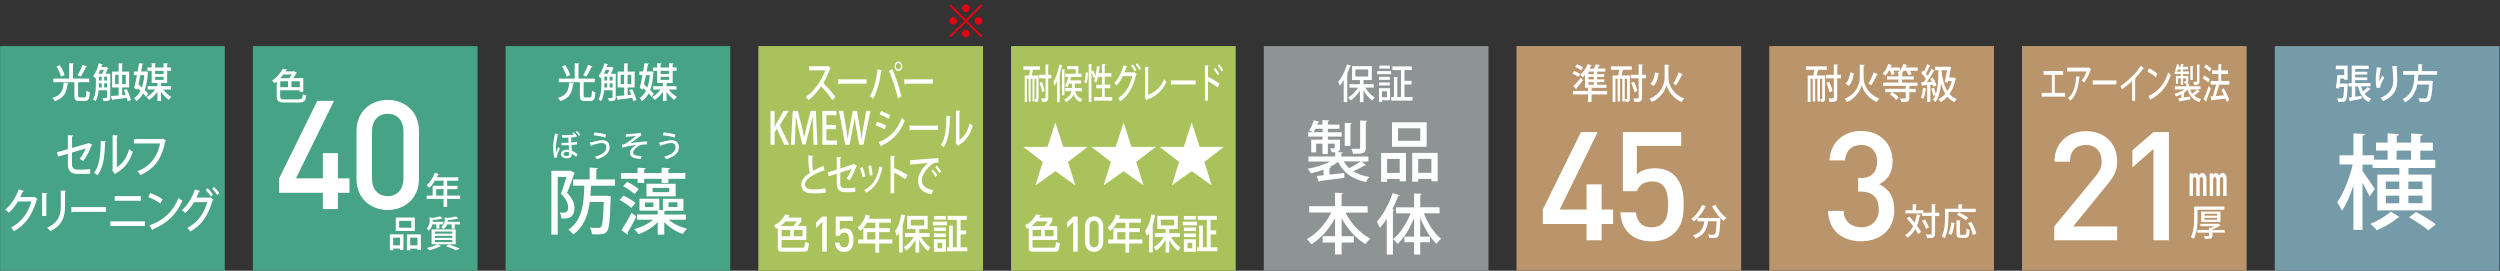
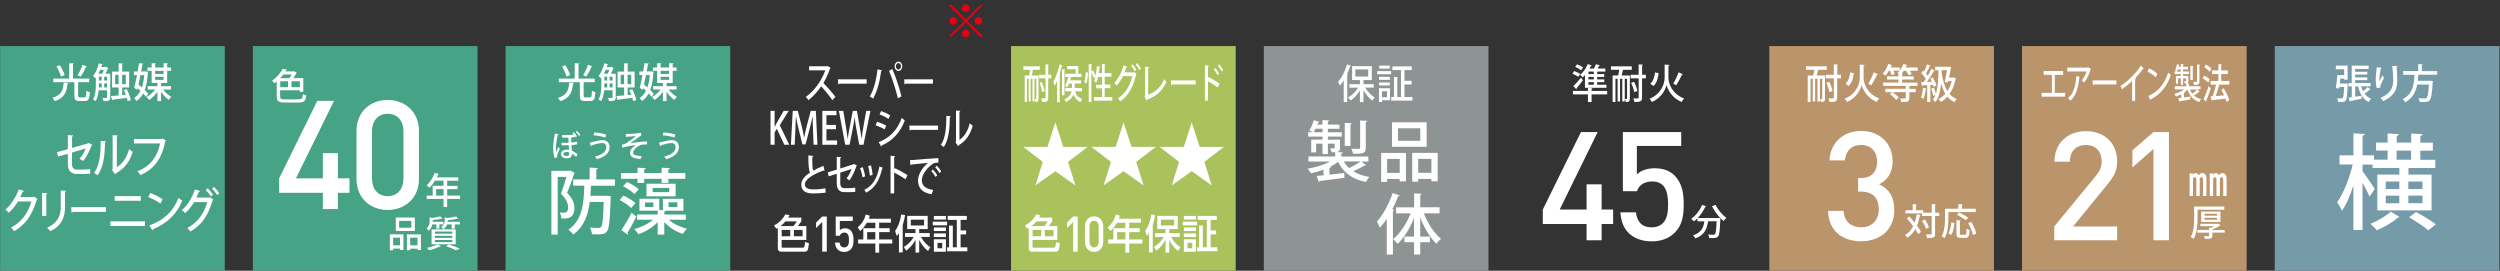
<svg xmlns="http://www.w3.org/2000/svg" id="uuid-3029adb0-0299-40f9-afa5-8ce23b3707b3" width="434" height="47" viewBox="0 0 434 47">
  <rect x="0" y="0" width="434" height="47" fill="#333333" stroke="none" />
  <g>
    <rect x=".02" y="8" width="39" height="39" fill="#47a385" />
    <g>
      <path d="M13.48,13.04c.3-.47,.66-1.23,.86-1.8l.77,.32s-.09,.08-.19,.08c-.21,.5-.6,1.21-.9,1.66l-.55-.25Zm-3.09-1.73c.35,.54,.7,1.26,.83,1.73l-.63,.25c-.12-.46-.45-1.21-.78-1.76l.58-.22Zm3.18,5.31c0,.24,.05,.29,.3,.29h.8c.25,0,.3-.17,.33-1.17,.14,.11,.42,.23,.6,.28-.08,1.19-.24,1.51-.88,1.51h-.94c-.69,0-.87-.21-.87-.91v-2.35h-3.66v-.63h2.76v-2.66l.83,.04c0,.06-.06,.11-.17,.12v2.5h2.82v.63h-1.85l-.08,.02v2.33Zm-1.67-2.2c-.01,.06-.07,.1-.17,.12-.17,1.34-.44,2.45-2.24,3.03-.07-.17-.25-.44-.39-.58,1.63-.48,1.85-1.4,1.96-2.65l.84,.08Z" fill="#fff" />
      <path d="M21.83,12.98h-.63v1.63h.63v-1.63Zm-1.83,1.63h.59v-1.63h-.59v1.63Zm2,.86c.32,.61,.62,1.4,.71,1.9l-.55,.2c-.03-.17-.08-.37-.14-.58-.92,.12-1.84,.24-2.45,.31-.01,.06-.05,.09-.1,.1l-.22-.73,1.35-.1v-1.39h-1.14v-2.75h1.14v-1.44l.76,.05c0,.06-.05,.09-.15,.1v1.29h1.21v2.75h-1.21v1.33l.63-.06c-.1-.28-.23-.56-.34-.81l.51-.17Zm-3.91-.29h.5v-.71h-.5v.71Zm0-1.2h.5v-.67h-.5v.67Zm-.92,0h.48v-.67h-.48v.67Zm0,.49v.22c0,.15,0,.32,0,.49h.49v-.71h-.48Zm.57-1.67c.1-.19,.21-.43,.29-.67h-.63c-.09,.23-.19,.46-.3,.67h.64Zm1.4,0v4.1c0,.62-.35,.66-1.17,.66-.02-.15-.1-.41-.19-.55,.16,0,.31,0,.43,0,.36,0,.38,0,.38-.13v-1.21h-1.47c-.06,.67-.2,1.37-.52,1.89-.1-.09-.33-.24-.46-.29,.45-.74,.5-1.8,.5-2.59v-1.18l-.06,.08c-.1-.11-.3-.28-.43-.37,.43-.5,.8-1.37,1.01-2.22l.68,.19s-.06,.08-.15,.08c-.03,.12-.07,.25-.11,.36h.74l.09-.03,.41,.27s-.06,.06-.11,.06c-.1,.27-.26,.6-.41,.88h.84Z" fill="#fff" />
      <path d="M26.93,13.87h1.47v-.54h-1.47v.54Zm1.47-1.57h-1.47v.53h1.47v-.53Zm1.29,3.24h-1.38c.38,.5,.94,1,1.44,1.28-.15,.12-.35,.36-.46,.52-.45-.32-.96-.85-1.33-1.4v1.61h-.63v-1.61c-.41,.57-.95,1.1-1.44,1.42-.1-.15-.31-.39-.45-.51,.52-.27,1.11-.79,1.5-1.31h-1.3v-.57h1.69v-.57h-1v-2.11h-.73v-.57h.73v-.75l.75,.04c0,.06-.05,.1-.15,.12v.59h1.47v-.75l.78,.04c0,.06-.05,.1-.16,.12v.59h.68v.57h-.68v2.11h-.92s-.07,.06-.14,.06v.5h1.73v.57Zm-5.31-2.5c-.11,.56-.23,1.13-.34,1.65,.19,.15,.39,.32,.59,.49,.21-.6,.34-1.31,.42-2.14h-.67Zm1.32-.56s-.02,.08-.03,.12c-.07,1.23-.25,2.23-.55,3.02,.25,.25,.47,.48,.61,.68l-.39,.52c-.12-.17-.29-.39-.49-.6-.3,.57-.7,1-1.18,1.32-.09-.16-.25-.4-.39-.53,.46-.26,.82-.69,1.1-1.25-.16-.15-.32-.3-.49-.44l-.07,.27-.52-.33c.14-.58,.32-1.39,.48-2.22h-.54v-.62h.66c.1-.5,.18-1,.24-1.44l.76,.08c0,.06-.06,.09-.17,.1-.07,.38-.14,.81-.23,1.25h.87s.33,.06,.33,.06Z" fill="#fff" />
      <path d="M16.01,25.16s-.06,.09-.13,.11c-.31,.89-.89,2.03-1.45,2.69-.16-.13-.42-.29-.62-.39,.46-.48,.85-1.2,1.06-1.79l-2.37,.7v1.98c0,.73,.33,.98,.88,.98h1.17c.28,0,.8-.05,1.09-.1,0,.25,.01,.57,.03,.8-.29,.04-.8,.06-1.09,.06h-1.19c-1.03,0-1.61-.53-1.61-1.71v-1.79l-1.7,.48-.18-.76,1.88-.53v-2.43l.93,.06c0,.1-.08,.15-.2,.17v1.99l2.8-.8,.09-.08,.62,.34Z" fill="#fff" />
      <path d="M20.27,29.03c1.08-.63,1.77-1.78,2.14-3.13,.15,.14,.47,.35,.64,.45-.52,1.67-1.39,2.88-2.92,3.73-.03,.07-.09,.14-.14,.19l-.54-.74,.1-.15v-5.92l.91,.06c-.01,.08-.06,.16-.18,.18v5.33Zm-1.87-4.49c0,.09-.07,.15-.17,.16-.04,2.28-.23,4.23-1.27,5.73-.16-.13-.43-.31-.63-.43,1.01-1.3,1.14-3.4,1.16-5.54l.92,.07Z" fill="#fff" />
      <path d="M28.82,24.38s-.06,.09-.12,.11c-.6,3.09-1.96,4.9-4.34,5.9-.11-.2-.34-.51-.49-.67,2.22-.82,3.5-2.6,3.92-4.81h-4.54v-.78h4.81l.13-.1,.63,.35Z" fill="#fff" />
      <path d="M6.51,34.54c-.02,.06-.09,.11-.13,.14-.79,2.66-1.95,4.33-3.93,5.46-.12-.19-.33-.46-.53-.63,1.85-1,2.97-2.53,3.53-4.53H3.11c-.39,.68-.96,1.4-1.58,1.95-.14-.16-.39-.39-.59-.53,.96-.84,1.82-2.12,2.3-3.52l.92,.26c-.02,.08-.11,.12-.22,.12-.13,.33-.28,.64-.43,.94h2.3l.11-.05,.59,.39Z" fill="#fff" />
      <path d="M11.48,33.13c0,.08-.07,.14-.19,.16v2.58c0,1.73-.51,3.33-2.57,4.26-.11-.16-.38-.47-.54-.61,1.95-.84,2.37-2.21,2.37-3.65v-2.8l.93,.06Zm-4.17,4.35v-4l.93,.06c0,.07-.07,.14-.2,.16v3.79h-.73Z" fill="#fff" />
      <path d="M12.36,35.96h6.04v.82h-5.75c-.04,.08-.14,.14-.23,.15l-.06-.97Z" fill="#fff" />
    </g>
    <path d="M24.44,34.85h-4.53v-.8h4.53v.8Zm.72,4.38h-6v-.8h6v.8Z" fill="#fff" />
    <g>
      <path d="M25.94,39.12c2.5-.87,4.19-2.49,5.04-4.76,.21,.19,.46,.34,.67,.47-.9,2.24-2.65,3.99-5.07,4.94,0,.08-.06,.17-.12,.2l-.52-.85Zm.14-5.61c.74,.25,1.61,.69,2.14,1.09l-.38,.74c-.52-.41-1.38-.84-2.1-1.13l.34-.7Z" fill="#fff" />
      <path d="M37.14,32.44c.32,.3,.72,.76,.93,1.11l-.35,.32c-.19-.32-.58-.8-.9-1.11l.32-.32Zm-1.11,.23c.33,.29,.73,.78,.94,1.11l-.35,.34c-.2-.35-.61-.84-.91-1.12l.32-.33Zm1.01,1.98c-.02,.06-.09,.1-.13,.13-.81,2.77-1.97,4.33-3.87,5.42-.12-.19-.33-.46-.53-.62,1.78-.97,2.88-2.39,3.47-4.49h-2.29c-.39,.68-.93,1.35-1.54,1.9-.14-.16-.39-.38-.59-.52,.97-.79,1.81-2.13,2.27-3.58l.93,.26c-.03,.09-.12,.13-.22,.13-.13,.33-.3,.73-.44,1.02h2.24l.11-.06,.58,.39Z" fill="#fff" />
    </g>
  </g>
  <g>
    <rect x="87.77" y="8" width="39" height="39" fill="#47a385" />
    <g>
      <path d="M101.24,13.04c.3-.47,.66-1.23,.86-1.8l.77,.32s-.09,.08-.19,.08c-.21,.5-.6,1.21-.9,1.66l-.55-.25Zm-3.09-1.73c.34,.54,.7,1.26,.83,1.73l-.63,.25c-.12-.46-.45-1.21-.78-1.76l.58-.22Zm3.18,5.31c0,.24,.05,.29,.3,.29h.8c.25,0,.3-.17,.33-1.17,.14,.11,.42,.23,.6,.28-.08,1.19-.24,1.51-.88,1.51h-.94c-.69,0-.87-.21-.87-.91v-2.35h-3.66v-.63h2.76v-2.66l.83,.04c0,.06-.05,.11-.17,.12v2.5h2.82v.63h-1.85l-.08,.02v2.33Zm-1.67-2.2c-.01,.06-.07,.1-.17,.12-.16,1.34-.44,2.45-2.24,3.03-.07-.17-.26-.44-.39-.58,1.63-.48,1.85-1.4,1.96-2.65l.84,.08Z" fill="#fff" />
      <path d="M109.58,12.98h-.63v1.63h.63v-1.63Zm-1.83,1.63h.59v-1.63h-.59v1.63Zm2,.86c.32,.61,.62,1.4,.71,1.9l-.55,.2c-.03-.17-.08-.37-.14-.58-.92,.12-1.84,.24-2.45,.31-.01,.06-.06,.09-.1,.1l-.22-.73,1.35-.1v-1.39h-1.14v-2.75h1.14v-1.44l.76,.05c0,.06-.05,.09-.15,.1v1.29h1.21v2.75h-1.21v1.33l.63-.06c-.1-.28-.23-.56-.35-.81l.51-.17Zm-3.91-.29h.5v-.71h-.5v.71Zm0-1.2h.5v-.67h-.5v.67Zm-.92,0h.48v-.67h-.48v.67Zm0,.49v.22c0,.15,0,.32,0,.49h.49v-.71h-.48Zm.57-1.67c.1-.19,.21-.43,.29-.67h-.63c-.09,.23-.19,.46-.3,.67h.64Zm1.4,0v4.1c0,.62-.35,.66-1.17,.66-.02-.15-.1-.41-.19-.55,.16,0,.31,0,.43,0,.36,0,.38,0,.38-.13v-1.21h-1.47c-.06,.67-.2,1.37-.52,1.89-.1-.09-.33-.24-.46-.29,.45-.74,.5-1.8,.5-2.59v-1.18l-.06,.08c-.1-.11-.3-.28-.43-.37,.43-.5,.8-1.37,1.01-2.22l.68,.19s-.06,.08-.15,.08c-.03,.12-.07,.25-.11,.37h.74l.09-.04,.41,.27s-.06,.06-.11,.06c-.1,.27-.25,.6-.41,.88h.84Z" fill="#fff" />
      <path d="M114.68,13.87h1.48v-.54h-1.48v.54Zm1.48-1.57h-1.48v.53h1.48v-.53Zm1.29,3.24h-1.38c.38,.5,.94,1,1.44,1.28-.15,.12-.35,.36-.46,.52-.45-.32-.96-.85-1.34-1.4v1.61h-.63v-1.61c-.41,.57-.95,1.1-1.44,1.42-.1-.15-.31-.39-.45-.51,.52-.27,1.11-.79,1.5-1.31h-1.3v-.57h1.69v-.57h-1v-2.11h-.73v-.57h.73v-.75l.75,.04c0,.06-.05,.1-.15,.12v.59h1.48v-.75l.78,.04c0,.06-.05,.1-.16,.12v.59h.68v.57h-.68v2.11h-.92s-.07,.06-.14,.06v.5h1.73v.57Zm-5.31-2.5c-.11,.56-.23,1.13-.34,1.65,.19,.15,.39,.32,.59,.49,.21-.6,.34-1.31,.42-2.14h-.67Zm1.32-.56s-.02,.09-.03,.12c-.07,1.23-.25,2.23-.55,3.02,.25,.25,.47,.48,.61,.68l-.39,.52c-.12-.17-.29-.39-.49-.6-.3,.57-.7,1-1.18,1.32-.09-.16-.25-.4-.39-.53,.45-.26,.82-.69,1.1-1.26-.16-.15-.32-.3-.49-.44l-.07,.27-.52-.33c.15-.58,.32-1.39,.48-2.22h-.54v-.62h.65c.1-.5,.18-1,.24-1.44l.76,.08c0,.06-.06,.09-.16,.1-.07,.38-.15,.81-.23,1.25h.87s.33,.06,.33,.06Z" fill="#fff" />
      <path d="M106.77,32.24h-4.17c-.03,.58-.06,1.17-.11,1.75h2.88l.66,.05c0,.09-.01,.25-.02,.37-.12,3.88-.26,5.29-.65,5.76-.32,.42-.66,.52-1.65,.52-.3,0-.62-.01-.95-.03-.02-.35-.15-.83-.36-1.15,.63,.05,1.23,.06,1.47,.06,.22,0,.35-.04,.46-.17,.25-.27,.39-1.4,.48-4.34h-2.43c-.28,2.21-.97,4.3-2.88,5.65-.19-.29-.53-.63-.83-.84,2.45-1.64,2.69-4.64,2.76-7.64h-1.93v-1.09h2.86v-2.05l1.45,.09c-.01,.1-.1,.17-.29,.21v1.75h3.24v1.09Zm-7.76-2.64l.77,.42c-.03,.06-.06,.12-.11,.16-.32,.98-.79,2.28-1.23,3.29,.95,.99,1.28,1.8,1.28,2.58,0,1.96-1.28,1.91-2.27,1.87-.01-.3-.12-.74-.27-1.03,.19,.02,.36,.04,.51,.04,.63,0,.93-.14,.93-.98,0-.64-.33-1.43-1.24-2.34,.35-.87,.69-2.02,.95-2.9h-1.51v10.02h-1.1v-11.08h3.11l.18-.04Z" fill="#fff" />
      <path d="M116.06,35.94h1.53v-.81h-1.53v.81Zm-2.76-2.58h2.88v-.74h-2.88v.74Zm-1.07-1.46h5.06v2.18h-5.06v-2.18Zm1.19,3.25h-1.45v.79h1.45v-.79Zm5.63,3h-2.96c.78,.69,2,1.28,3.17,1.55-.24,.21-.56,.62-.72,.91-1.2-.38-2.4-1.15-3.22-2.06v2.18h-1.14v-2.17c-.87,.92-2.13,1.7-3.35,2.09-.16-.26-.48-.66-.72-.88,1.18-.3,2.42-.9,3.24-1.62h-2.76v-.92h3.59v-.66h-3.17v-2.07h3.44v1.95l.63,.04v-1.98h3.56v2.07h-3.02c-.04,.07-.13,.12-.29,.15v.51h3.73v.92Zm-8.9-4.46c-.41-.42-1.29-1-1.98-1.38l.69-.74c.69,.33,1.58,.87,2.02,1.29l-.73,.83Zm-2.28,6.25c.5-.73,1.22-1.92,1.77-3.01l.82,.68c-.48,.99-1.06,2.06-1.52,2.76,.05,.06,.07,.14,.07,.2,0,.05-.02,.11-.06,.16l-1.08-.79Zm2.81-8.18v-.72h-2.88v-1.01h2.88v-.92l1.45,.09c-.01,.1-.1,.17-.3,.21v.62h3.03v-.92l1.46,.09c-.01,.11-.1,.17-.3,.21v.62h2.95v1.01h-2.95v.72h-1.16v-.72h-3.03v.72h-1.15Zm-2.44,2.19c.71,.34,1.62,.87,2.07,1.29l-.72,.86c-.41-.42-1.31-1-2.02-1.38l.67-.77Z" fill="#fff" />
      <path d="M100.51,23.59c-.13-.22-.34-.49-.55-.69l.2-.17c.23,.21,.44,.45,.57,.68l-.22,.18Zm-1.71,2.87c-.14-.05-.28-.08-.41-.08-.33,0-.58,.12-.58,.35s.24,.36,.57,.36,.42-.14,.42-.44v-.19Zm.45-2.56s-.05,.05-.1,.06c0,.18,.01,.47,.03,.79,.34-.04,.71-.09,.97-.17l.05,.47c-.25,.07-.64,.11-.99,.14,.02,.36,.04,.73,.06,.96,.35,.17,.69,.38,1,.63l-.25,.45c-.24-.21-.52-.43-.75-.56,.02,.71-.4,.82-.86,.82-.58,0-1.03-.28-1.03-.75s.48-.76,1.02-.76c.13,0,.25,.02,.38,.05-.01-.22-.03-.53-.05-.82-.27,.01-.93,.01-1.25,.01v-.43h.85c.12,0,.26,0,.38-.01-.02-.33-.04-.65-.05-.89-.13,0-.28,.01-.41,.01h-.68v-.45h.7c.56,0,.98-.02,1.36-.07-.08-.09-.16-.19-.25-.26l.21-.17c.23,.21,.46,.48,.58,.7l-.22,.18c-.05-.08-.1-.17-.17-.26l.02,.24c-.19,.03-.45,.04-.65,.05l.09,.03Zm-2.99,3.52c-.16-.46-.23-1.19-.23-1.86,0-.71,.15-1.56,.3-2.38l.65,.11c0,.05-.07,.09-.14,.1-.18,.68-.33,1.58-.33,2.17,0,.33,0,.71,.04,.88,.06-.2,.24-.66,.36-.94l.28,.32c-.18,.36-.48,1-.48,1.29,0,.07,.01,.13,.03,.22l-.48,.09Z" fill="#fff" />
      <path d="M103.17,22.99c.71,.05,1.52,.19,2.05,.38l-.14,.51c-.55-.19-1.39-.35-2.04-.39l.13-.5Zm-.79,1.77c.79-.21,1.77-.43,2.17-.43,.74,0,1.28,.39,1.27,1.24,0,.97-.75,1.65-2.2,2.07-.07-.13-.22-.33-.34-.45,1.34-.33,1.98-.93,1.98-1.59,0-.46-.21-.77-.73-.77-.42,0-1.18,.17-1.83,.42,0,.05-.05,.1-.11,.13l-.2-.61Z" fill="#fff" />
      <path d="M108.62,23.26c.89,0,2.21-.1,2.59-.22l.15,.46c-.06,.02-.14,.07-.23,.13-.48,.36-1.18,.87-1.74,1.26,.83-.17,2.08-.33,2.94-.33v.51c-.07,0-.15,0-.23,0-.29,0-.61,.03-.81,.08-.51,.15-1.38,.78-1.38,1.34,0,.16,.07,.32,.26,.41,.23,.11,.78,.18,1.21,.2l-.15,.51c-.61-.04-1.15-.14-1.5-.37-.25-.16-.37-.45-.37-.69,0-.65,.66-1.15,1.08-1.4-.81,.1-1.61,.27-2.4,.48l-.08-.5c.29-.06,.5-.13,.69-.23,.35-.2,1.38-.95,1.74-1.3-.38,.07-1.22,.12-1.55,.13-.02,.04-.1,.07-.16,.07l-.05-.54Z" fill="#fff" />
      <path d="M115.19,22.99c.71,.05,1.52,.19,2.05,.38l-.14,.51c-.55-.19-1.39-.35-2.04-.39l.13-.5Zm-.78,1.77c.78-.21,1.77-.43,2.17-.43,.74,0,1.28,.39,1.27,1.24-.01,.97-.75,1.65-2.21,2.07-.07-.13-.22-.33-.34-.45,1.34-.33,1.98-.93,1.98-1.59,0-.46-.21-.77-.73-.77-.42,0-1.18,.17-1.83,.42,0,.05-.05,.1-.11,.13l-.2-.61Z" fill="#fff" />
    </g>
  </g>
  <g>
    <rect x="43.9" y="8" width="39" height="39" fill="#47a385" />
    <polygon points="58.66 33.47 58.66 36.29 56.05 36.29 56.05 33.47 48.46 33.47 48.46 30.96 55.08 17.51 57.98 17.51 51.38 30.96 56.05 30.96 56.05 26.58 58.66 26.58 58.66 30.96 60.67 30.96 60.67 33.47 58.66 33.47" fill="#fff" />
    <g>
      <path d="M70.04,22.81c0-1.82-1.03-3.06-2.74-3.06s-2.72,1.24-2.72,3.06v8.18c0,1.82,1,3.06,2.72,3.06s2.74-1.24,2.74-3.06v-8.18Zm-2.74,13.64c-2.98,0-5.41-2.03-5.41-5.38v-8.34c0-3.35,2.43-5.38,5.41-5.38s5.43,2.03,5.43,5.38v8.34c0,3.35-2.45,5.38-5.43,5.38" fill="#fff" />
      <path d="M75.71,33.96h1.29v-1.13h-1.29v1.13Zm4.17,0v.58h-2.26v1.39h-.62v-1.39h-2.92v-.58h1.03v-1.7h1.89v-.9h-1.49c-.29,.48-.62,.91-.97,1.23-.11-.11-.33-.3-.48-.4,.57-.49,1.11-1.34,1.41-2.19l.73,.23s-.07,.08-.16,.07c-.06,.16-.14,.33-.21,.49h3.73v.58h-1.93v.9h1.79v.56h-1.79v1.13h2.26Z" fill="#fff" />
    </g>
    <path d="M71.21,42.59h1.26v-1.33h-1.26v1.33Zm-.57-1.9h2.43v2.71h-.6v-.23h-1.26v.26h-.57v-2.75Zm.77-2.35h-2.12v1.19h2.12v-1.19Zm.61,1.76h-3.31v-2.34h3.31v2.34Zm-2.57,1.16h-1.2v1.33h1.2v-1.33Zm-1.77,2.18v-2.76h2.36v2.71h-.59v-.23h-1.2v.28h-.57Z" fill="#fff" />
    <g>
      <path d="M79.16,43.46c-.38-.21-1.05-.5-1.73-.73l.49-.3c.69,.23,1.46,.52,1.92,.74l-.69,.28Zm-.76-4.5h-.78c-.11,.3-.31,.6-.67,.84-.06-.13-.24-.32-.37-.4,.52-.33,.62-.73,.62-1.09v-.58l.45,.11c.56-.06,1.15-.16,1.51-.27l.41,.38s-.03,.02-.13,.02c-.42,.11-1.1,.2-1.72,.26,0,.2,0,.21,0,.28h2.11v.45h-.88v.74h-.54v-.74Zm-2.9,3.07h3.02v-.37h-3.02v.37Zm0-.74h3.02v-.36h-3.02v.36Zm0-.73h3.02v-.37h-3.02v.37Zm-.58-.74h4.19v2.58h-4.19v-2.58Zm1.68,2.9s-.06,.04-.11,.04c-.02,0-.04,0-.06,0-.5,.26-1.27,.53-1.9,.69-.1-.11-.29-.32-.41-.42,.64-.13,1.4-.37,1.85-.62l.62,.31Zm-.86-3.77h-.69c-.08,.37-.25,.77-.6,1.1-.08-.11-.27-.3-.4-.38,.47-.42,.54-.93,.54-1.35v-.6l.42,.11c.53-.07,1.1-.17,1.43-.28l.41,.38s-.04,.02-.08,.02c-.01,0-.03,0-.05,0-.4,.11-1.03,.2-1.6,.25,0,.23,0,.25,0,.3h1.85v.45h-.69v.73h-.53v-.73Z" fill="#fff" />
      <path d="M52.05,14.11h-1.45v1.03h1.45v-1.03Zm-3.4,1.03h1.36v-1.03h-1.36v1.03Zm1.57-1.57c.15-.19,.31-.42,.43-.64h-1.46c-.16,.21-.34,.43-.54,.64h1.58Zm-1.57,3.2c0,.4,.13,.48,.82,.48h2.34c.6,0,.7-.15,.78-.9,.15,.09,.41,.19,.58,.22-.12,.96-.35,1.23-1.34,1.23h-2.35c-1.1,0-1.44-.2-1.44-1.05v-2.62c-.13,.11-.25,.21-.39,.32-.1-.14-.3-.34-.43-.43,.88-.61,1.52-1.41,1.87-2.07l.75,.13c-.01,.06-.06,.09-.16,.09l-.14,.23h1.46l.1-.03,.46,.28s-.07,.06-.12,.07c-.14,.26-.33,.57-.53,.84h1.74v2.38h-.62v-.27h-3.4v1.09Z" fill="#fff" />
    </g>
  </g>
  <g>
    <path d="M165.06,6.49l-.26-.26,2.62-2.61-2.62-2.61,.26-.26,2.61,2.62,2.61-2.62,.26,.26-2.62,2.61,2.62,2.61-.26,.26-2.61-2.62-2.61,2.62Zm1.09-2.87c0,.36-.3,.67-.67,.67s-.68-.3-.68-.67,.31-.67,.68-.67,.67,.31,.67,.67Zm2.19-2.19c0,.35-.29,.67-.67,.67s-.67-.31-.67-.67,.31-.68,.67-.68,.67,.31,.67,.68Zm0,4.38c0,.36-.29,.68-.67,.68s-.67-.31-.67-.68,.31-.67,.67-.67,.67,.31,.67,.67Zm2.2-2.19c0,.36-.3,.67-.68,.67s-.67-.3-.67-.67,.31-.67,.67-.67,.68,.31,.68,.67Z" fill="#e60012" />
    <g>
-       <rect x="131.65" y="8" width="39" height="39" fill="#a9c25c" />
      <path d="M137.82,41.01h1.51v-1.09h-1.51v1.09Zm-2.12,0h1.49v-1.09h-1.49v1.09Zm2.04-1.76c.27-.31,.53-.73,.58-.82h-1.96c-.32,.37-.58,.61-.85,.82h2.23Zm-2.71,.33s-.08,.04-.27,.14l-.39-.61c1.07-.46,1.69-1.4,1.95-1.89l.75,.12c-.09,.17-.14,.27-.24,.43h2.28v.65c-.14,.22-.44,.61-.6,.82h1.47v2.41h-4.29v1.18c0,.17,.11,.17,.17,.17h3.43c.38,0,.39-.14,.47-.99l.68,.23c-.16,1.4-.32,1.45-.85,1.45h-4c-.29,0-.56-.16-.56-.6v-3.51Z" fill="#fff" />
      <polygon points="142.74 43.68 142.74 38.54 141.67 39.59 141.67 38.62 142.74 37.59 143.53 37.59 143.53 43.68 142.74 43.68" fill="#fff" />
      <g>
        <path d="M147.71,43.26c-.25,.27-.62,.48-1.16,.48s-.93-.2-1.17-.47c-.29-.32-.39-.73-.42-1.16h.79c.06,.54,.31,.84,.8,.84,.23,0,.43-.09,.57-.24,.23-.26,.26-.66,.26-1.07,0-.73-.17-1.27-.8-1.27-.45,0-.69,.25-.78,.55h-.72v-3.33h2.96v.78h-2.25v1.61c.18-.21,.51-.35,.91-.35,.43,0,.76,.15,.99,.39,.42,.46,.48,1.05,.48,1.62,0,.65-.06,1.17-.46,1.62" fill="#fff" />
        <path d="M151.96,40.3h-1.42v1.27h1.42v-1.27Zm2.7-2.35v.71h-2.04v.95h1.83v.69h-1.83v1.27h2.28v.71h-2.28v1.58h-.66v-1.58h-2.99v-.71h.9v-1.96h2.09v-.95h-1.47c-.45,.78-.82,1.14-1.15,1.44l-.45-.62c.68-.58,1.16-1.3,1.4-2.24l.72,.2c-.08,.27-.12,.37-.18,.53h3.82Z" fill="#fff" />
        <path d="M158.12,39.14h2.3v-1.01h-2.3v1.01Zm-1.2,3.72c.7-.4,1.28-.98,1.7-1.73h-1.51v-.67h1.82v-.69h-1.44v-2.3h3.56v2.3h-1.48v.69h1.83v.67h-1.51c.6,1.1,1.31,1.58,1.61,1.79l-.39,.65c-.99-.76-1.45-1.75-1.54-1.94v2.21h-.64v-2.21c-.37,.67-.86,1.36-1.63,1.88l-.38-.65Zm-.87-2.39c-.13,.2-.21,.32-.37,.5l-.29-.89c.51-.65,.9-1.7,1.06-2.85l.67,.11c-.05,.32-.14,.89-.41,1.73v4.75h-.65v-3.37Z" fill="#fff" />
      </g>
      <path d="M165.41,39.15v3.78h.69v-4.76h-1.58v-.69h3.31v.69h-1.07v1.83h.96v.69h-.96v2.25h1.17v.68h-3.52v-.68h.35v-3.78h.65Zm-1.84,3.01h-.82v.94h.82v-.94Zm.64,1.54h-2.09v-2.16h2.09v2.16Zm0-2.55h-2.09v-.63h2.09v.63Zm0-1.04h-2.09v-.62h2.09v.62Zm0-1.99h-2.09v-.63h2.09v.63Zm.2,1h-2.48v-.64h2.48v.64Z" fill="#fff" />
      <g>
        <path d="M144.19,11.8c-.02,.05-.05,.08-.1,.1-.33,.95-.67,1.71-1.15,2.51,.61,.62,1.55,1.67,2.09,2.41l-.53,.57c-.49-.73-1.39-1.83-1.95-2.4-.54,.8-1.39,1.8-2.21,2.4-.09-.17-.3-.43-.44-.58,1.56-1.06,2.82-3.01,3.37-4.6h-2.81v-.71h3.14l.11-.04,.48,.33Z" fill="#fff" />
        <path d="M145.46,13.77h4.99v.75h-4.75c-.04,.07-.11,.13-.19,.13l-.05-.88Z" fill="#fff" />
        <path d="M156.41,11.51c0-.31-.2-.56-.44-.56s-.45,.24-.45,.56,.2,.56,.45,.56,.44-.27,.44-.56m-.44-.82c.36,0,.66,.37,.66,.82s-.3,.82-.66,.82-.66-.36-.66-.82,.3-.82,.66-.82m-.1,6.38c-.28-1.25-.93-3.33-1.53-4.76l.56-.34c.61,1.36,1.28,3.42,1.59,4.77l-.62,.33Zm-2.74-4.85c-.01,.07-.07,.11-.16,.13-.23,1.77-.72,3.65-1.41,4.77-.16-.14-.38-.28-.57-.38,.66-1.04,1.16-2.85,1.34-4.71l.8,.2Z" fill="#fff" />
        <path d="M156.97,13.77h4.99v.75h-4.75c-.04,.07-.11,.13-.19,.13l-.05-.88Z" fill="#fff" />
        <path d="M136.99,25.13h-.83l-1.3-2.77-.39,.61v2.16h-.71v-5.88h.71v2.76h.02c.11-.23,.23-.44,.34-.65l1.21-2.11h.87l-1.54,2.5,1.64,3.37Z" fill="#fff" />
        <path d="M141.93,25.13h-.69l-.1-2.47c-.03-.8-.07-1.71-.06-2.44h-.02c-.14,.69-.33,1.44-.52,2.19l-.7,2.66h-.54l-.65-2.61c-.19-.77-.36-1.54-.47-2.24h-.02c-.01,.73-.05,1.66-.09,2.48l-.11,2.43h-.66l.32-5.88h.88l.66,2.59c.17,.72,.32,1.37,.43,2.02h.02c.12-.63,.26-1.3,.45-2.03l.68-2.58h.89l.28,5.88Z" fill="#fff" />
      </g>
      <polygon points="145.32 25.13 142.76 25.13 142.76 19.25 145.21 19.25 145.21 20 143.47 20 143.47 21.69 145.12 21.69 145.12 22.43 143.47 22.43 143.47 24.38 145.32 24.38 145.32 25.13" fill="#fff" />
      <g>
        <path d="M151.11,19.25l-1.21,5.88h-.74l-.51-2.83c-.12-.68-.22-1.28-.27-1.9h-.02c-.07,.63-.18,1.21-.32,1.9l-.56,2.83h-.75l-1.1-5.88h.76l.47,2.8c.12,.72,.22,1.44,.3,2.05h.01c.07-.63,.21-1.32,.34-2.07l.54-2.78h.71l.49,2.8c.12,.69,.23,1.37,.3,2.04h.02c.08-.69,.19-1.35,.31-2.07l.5-2.77h.73Z" fill="#fff" />
        <path d="M152.96,19.28c.54,.19,1.16,.48,1.57,.73l-.28,.63c-.43-.28-1.01-.58-1.55-.77l.26-.6Zm-.43,5.41c1.88-.77,3.22-2.01,4.02-4.24,.12,.13,.39,.37,.52,.48-.81,2.16-2.24,3.57-4.01,4.33,.02,.07-.02,.16-.08,.19l-.45-.77Zm-.26-3.56c.54,.17,1.18,.44,1.57,.68l-.26,.65c-.39-.24-1.05-.54-1.57-.71l.25-.62Z" fill="#fff" />
        <path d="M157.86,21.8h4.99v.75h-4.75c-.04,.07-.11,.13-.19,.13l-.05-.88Z" fill="#fff" />
        <path d="M166.58,24.26c.89-.57,1.46-1.62,1.76-2.85,.13,.13,.39,.31,.53,.41-.43,1.52-1.15,2.62-2.42,3.39-.02,.07-.08,.13-.12,.17l-.45-.67,.08-.13v-5.39l.75,.05c-.01,.08-.05,.14-.15,.17v4.85Zm-1.54-4.08c0,.08-.06,.14-.14,.15-.04,2.07-.19,3.85-1.05,5.21-.13-.12-.35-.28-.52-.39,.84-1.19,.95-3.09,.96-5.04l.76,.07Z" fill="#fff" />
        <path d="M143.18,29.65s-.04,0-.06,0c-.05,0-.09-.02-.14-.05-1.79,.63-3.26,1.51-3.25,2.41,0,.63,.56,.87,1.46,.87s1.68-.1,2.1-.19l.05,.75c-.43,.07-1.21,.14-2.18,.14-1.16,0-2.04-.35-2.06-1.53,0-.8,.6-1.48,1.51-2.08-.21-.5-.29-1.35-.28-2.99l.87,.09c-.01,.1-.07,.16-.19,.18-.01,1.18,.01,1.96,.16,2.38,.53-.3,1.14-.58,1.77-.85l.21,.86Z" fill="#fff" />
        <path d="M148.77,28.77s-.05,.08-.11,.1c-.26,.8-.74,1.85-1.2,2.45-.13-.12-.35-.26-.51-.35,.38-.44,.7-1.09,.88-1.63l-1.96,.63v1.8c0,.66,.28,.89,.73,.89h.96c.23,0,.66-.04,.9-.09,0,.22,.01,.52,.02,.73-.24,.04-.66,.06-.9,.06h-.99c-.85,0-1.33-.48-1.33-1.56v-1.63l-1.4,.44-.15-.69,1.55-.48v-2.21l.77,.05c0,.09-.07,.13-.16,.16v1.81l2.31-.73,.07-.07,.51,.31Z" fill="#fff" />
        <path d="M151.21,28.7c.13,.48,.24,1.19,.28,1.66l-.48,.13c-.05-.49-.16-1.17-.29-1.66l.49-.13Zm2.08,.45c-.02,.05-.07,.08-.14,.08-.48,2.19-1.38,3.51-2.79,4.21-.06-.13-.22-.36-.32-.48,1.35-.64,2.21-1.85,2.63-4.07l.62,.25Zm-3.52-.13c.17,.46,.36,1.16,.44,1.6l-.47,.16c-.07-.45-.24-1.12-.42-1.59l.45-.17Z" fill="#fff" />
        <path d="M157.21,31.13c-.55-.39-1.36-.86-1.98-1.17v3.61h-.63v-6.53l.8,.06c0,.08-.06,.14-.17,.17v2.13l.12-.21c.68,.31,1.59,.81,2.19,1.21l-.34,.72Z" fill="#fff" />
        <path d="M162.62,28.76c.28,.28,.6,.69,.77,1.01l-.29,.29c-.15-.28-.48-.76-.75-1.02l.27-.28Zm-.68,.66c.27,.26,.6,.7,.76,1.02l-.29,.28c-.15-.3-.51-.79-.74-1.02l.27-.28Zm-3.94-1.63c.18,0,.44,0,.6-.02,.61-.06,3.41-.29,4.3-.32v.79c-.48-.02-.8,.02-1.26,.41-.77,.61-1.61,1.72-1.61,2.63s.59,1.49,1.98,1.7l-.29,.74c-1.7-.28-2.35-1.13-2.35-2.43,0-.98,.75-2.21,1.73-3.02-.7,.07-2.27,.22-2.92,.3-.02,.05-.09,.1-.14,.12l-.06-.89Z" fill="#fff" />
      </g>
    </g>
  </g>
  <g>
    <rect x="175.52" y="8" width="39" height="39" fill="#a9c25c" />
    <polygon points="179.76 32.18 181.03 28.1 177.63 25.5 181.85 25.5 183.21 21.24 184.59 25.5 188.81 25.5 185.41 28.1 186.68 32.18 183.21 29.72 179.76 32.18" fill="#fff" />
    <polygon points="191.59 32.18 192.86 28.1 189.46 25.5 193.68 25.5 195.05 21.24 196.43 25.5 200.64 25.5 197.25 28.1 198.52 32.18 195.05 29.72 191.59 32.18" fill="#fff" />
    <polygon points="203.42 32.18 204.69 28.1 201.3 25.5 205.51 25.5 206.88 21.24 208.26 25.5 212.47 25.5 209.08 28.1 210.35 32.18 206.88 29.72 203.42 32.18" fill="#fff" />
    <g>
      <path d="M180.87,14.2c.21,.5,.4,1.16,.46,1.59l-.44,.21c-.04-.43-.22-1.1-.42-1.62l.41-.18Zm1.63-1.22v.62h-.53v3.33c0,.64-.19,.79-1.05,.78-.02-.18-.1-.46-.16-.63,.16,0,.32,.01,.44,.01,.27,0,.3,0,.3-.16v-3.33h-1.12v-.62h1.12v-1.8l.59,.04c0,.06-.04,.1-.12,.12v1.63h.53Zm-2.21,.13v4c0,.49-.12,.6-.57,.6,0-.15-.06-.39-.11-.54,.11,0,.2,0,.24,0,.03,0,.05-.02,.05-.08v-3.41h-.32v3.93h-.34v-3.93h-.32v3.93h-.34v-3.93h-.3v4.03h-.39v-4.61h.77c.06-.29,.11-.66,.15-.98h-1.15v-.61h2.86v.61h-1.21c-.05,.31-.12,.67-.19,.98h1.15Z" fill="#fff" />
      <path d="M187.82,15.85h-1.19c.13,.49,.44,1.05,1.25,1.33-.11,.13-.23,.38-.28,.55-.69-.28-1.04-.8-1.24-1.32-.2,.48-.58,.95-1.28,1.32-.07-.14-.21-.36-.31-.48,.84-.38,1.15-.91,1.26-1.4h-1.1v-.57h1.16v-.78h-.5c-.1,.26-.22,.5-.34,.68-.09-.1-.25-.25-.36-.32,.23-.35,.44-.93,.57-1.5h-.54v-.56h1.82v-.78h-1.48v-.55h1.93v1.33h.56v.56h-2.07l.32,.13s-.05,.08-.11,.08c-.03,.13-.07,.25-.1,.38h1.88v.55h-1.09v.78h1.26v.57Zm-2.92-3.79c0,.06-.04,.09-.11,.11v4.37h-.43v-4.52l.54,.05Zm-1.39,1.97c-.14,.32-.29,.62-.44,.88-.04-.17-.15-.53-.22-.69,.42-.69,.83-1.87,1.07-3.04l.55,.24s-.06,.08-.13,.08c-.11,.45-.24,.9-.38,1.35l.13,.06s-.05,.09-.12,.11v4.72h-.47v-3.7Z" fill="#fff" />
      <path d="M191.79,16.84h1.3v.64h-3.17v-.64h1.39v-1.5h-1.02v-.62h1.02v-1.37h-.68c-.09,.39-.19,.74-.31,1.02-.09-.09-.28-.23-.4-.3,.09-.2,.17-.46,.23-.76l-.28,.25c-.08-.26-.25-.67-.4-1v5.13h-.47v-6.57l.59,.04c0,.06-.04,.1-.12,.12v1.16l.29-.24c.15,.29,.32,.67,.42,.94,.11-.52,.2-1.12,.25-1.7l.57,.16c0,.06-.05,.08-.12,.08-.04,.34-.09,.68-.14,1.02h.56v-1.59l.61,.04c0,.06-.04,.1-.13,.12v1.42h1.16v.62h-1.16v1.37h.98v.62h-.98v1.5Zm-2.92-4.23c0,.64-.08,1.41-.27,1.89l-.38-.27c.17-.4,.24-1.11,.25-1.7l.39,.08Z" fill="#fff" />
      <path d="M197.39,10.95c.23,.25,.52,.65,.67,.95l-.25,.27c-.13-.27-.41-.69-.64-.95l.23-.27Zm-.79,.2c.24,.25,.52,.67,.67,.95l-.25,.29c-.14-.3-.43-.72-.65-.95l.23-.28Zm.72,1.69s-.06,.08-.09,.11c-.58,2.37-1.4,3.7-2.76,4.64-.09-.16-.23-.39-.38-.53,1.27-.83,2.05-2.05,2.48-3.84h-1.63c-.28,.58-.66,1.16-1.1,1.63-.1-.13-.28-.32-.42-.44,.69-.67,1.29-1.82,1.62-3.06l.66,.22c-.02,.08-.09,.11-.16,.11-.09,.28-.22,.62-.31,.88h1.6l.08-.05,.42,.34Z" fill="#fff" />
      <path d="M199.32,16.47c1.21-.47,2.21-1.35,2.8-2.74,.09,.16,.27,.39,.38,.5-.68,1.54-1.86,2.53-3.4,3.07,0,.06-.05,.13-.09,.16l-.29-.66,.07-.15v-5.06l.69,.05c0,.08-.05,.14-.16,.16v4.68Z" fill="#fff" />
      <path d="M203.26,13.96h4.31v.7h-4.1c-.03,.07-.1,.12-.16,.13l-.04-.83Z" fill="#fff" />
      <path d="M211.65,11.16c.23,.27,.53,.67,.68,.98l-.25,.27c-.15-.27-.45-.73-.67-.98l.24-.27Zm-.7,.62c.22,.24,.51,.67,.68,.99l-.25,.29c-.14-.29-.45-.75-.66-1l.23-.28Zm.47,3.42c-.47-.36-1.17-.81-1.71-1.1v3.37h-.54v-6.14l.69,.06c0,.08-.05,.13-.15,.16v2.02l.1-.2c.59,.3,1.37,.76,1.89,1.14l-.29,.67Z" fill="#fff" />
      <path d="M181.38,41.01h1.51v-1.09h-1.51v1.09Zm-2.12,0h1.49v-1.09h-1.49v1.09Zm2.04-1.76c.27-.31,.53-.73,.58-.82h-1.96c-.32,.37-.58,.61-.85,.82h2.23Zm-2.71,.33s-.08,.04-.27,.14l-.39-.61c1.07-.46,1.69-1.4,1.95-1.89l.75,.12c-.09,.17-.14,.27-.24,.43h2.28v.65c-.14,.22-.44,.61-.6,.82h1.47v2.41h-4.29v1.18c0,.17,.11,.17,.17,.17h3.43c.38,0,.39-.14,.47-.99l.68,.23c-.16,1.4-.32,1.45-.85,1.45h-4c-.29,0-.56-.16-.56-.6v-3.51Z" fill="#fff" />
    </g>
    <polygon points="186.3 43.68 186.3 38.54 185.23 39.59 185.23 38.62 186.3 37.59 187.09 37.59 187.09 43.68 186.3 43.68" fill="#fff" />
    <g>
      <path d="M190.73,39.31c0-.59-.3-.99-.8-.99s-.79,.4-.79,.99v2.65c0,.59,.29,.99,.79,.99s.8-.4,.8-.99v-2.65Zm-.8,4.42c-.87,0-1.58-.66-1.58-1.74v-2.7c0-1.09,.71-1.74,1.58-1.74s1.59,.66,1.59,1.74v2.7c0,1.08-.72,1.74-1.59,1.74" fill="#fff" />
      <path d="M195.37,40.3h-1.42v1.27h1.42v-1.27Zm2.7-2.35v.71h-2.04v.95h1.83v.69h-1.83v1.27h2.28v.71h-2.28v1.58h-.66v-1.58h-2.99v-.71h.9v-1.96h2.09v-.95h-1.47c-.45,.78-.82,1.14-1.15,1.44l-.45-.62c.68-.58,1.16-1.3,1.4-2.24l.72,.2c-.08,.27-.12,.37-.18,.53h3.82Z" fill="#fff" />
      <path d="M201.53,39.14h2.3v-1.01h-2.3v1.01Zm-1.2,3.72c.7-.4,1.28-.98,1.7-1.73h-1.51v-.67h1.82v-.69h-1.44v-2.3h3.56v2.3h-1.48v.69h1.83v.67h-1.51c.6,1.1,1.31,1.58,1.61,1.79l-.39,.65c-.99-.76-1.45-1.75-1.54-1.94v2.21h-.64v-2.21c-.37,.67-.86,1.36-1.63,1.88l-.38-.65Zm-.87-2.39c-.13,.2-.21,.32-.37,.5l-.29-.89c.51-.65,.9-1.7,1.06-2.85l.67,.11c-.05,.32-.14,.89-.41,1.73v4.75h-.65v-3.37Z" fill="#fff" />
    </g>
    <path d="M208.81,39.15v3.78h.69v-4.76h-1.58v-.69h3.31v.69h-1.07v1.83h.96v.69h-.96v2.24h1.17v.68h-3.52v-.68h.35v-3.78h.65Zm-1.84,3.01h-.82v.94h.82v-.94Zm.64,1.54h-2.09v-2.16h2.09v2.16Zm0-2.55h-2.09v-.63h2.09v.63Zm0-1.04h-2.09v-.62h2.09v.62Zm0-1.99h-2.09v-.63h2.09v.63Zm.2,1h-2.48v-.64h2.48v.64Z" fill="#fff" />
  </g>
  <g>
    <rect x="219.4" y="8" width="39" height="39" fill="#8e9493" />
    <g>
      <path d="M235.29,13.29h2.23v-1.23h-2.23v1.23Zm3.18,1.92h-1.45c.4,.69,1.03,1.36,1.64,1.72-.14,.12-.34,.36-.43,.53-.55-.4-1.12-1.07-1.53-1.78v2.05h-.62v-2.01c-.44,.72-1.03,1.35-1.62,1.73-.1-.16-.29-.4-.42-.53,.64-.35,1.29-1,1.72-1.7h-1.51v-.6h1.83v-.72h-1.36v-2.42h3.43v2.42h-1.45v.72h1.78v.6Zm-5.19-1.29c-.21,.35-.44,.67-.67,.95-.06-.16-.21-.5-.3-.66,.59-.69,1.19-1.87,1.55-3.04l.7,.26c-.02,.06-.08,.08-.17,.08-.16,.47-.36,.94-.57,1.39l.2,.06c0,.06-.05,.09-.14,.11v4.65h-.61v-3.8Z" fill="#fff" />
      <path d="M243.82,16.84h1.38v.63h-3.68v-.63h.47v-3.47l.72,.05s-.04,.09-.14,.11v3.32h.64v-4.69h-1.49v-.63h3.36v.63h-1.26v1.87h1.23v.63h-1.23v2.19Zm-3.04-1h-.86v1.03h.86v-1.03Zm.49-3.93h-1.82v-.52h1.82v.52Zm-1.86,2.41h1.86v.52h-1.86v-.52Zm1.86-.46h-1.86v-.52h1.86v.52Zm.04,1.45v2.1h-1.39v.3h-.53v-2.4h1.92Zm-2.22-2.96h2.41v.53h-2.41v-.53Z" fill="#fff" />
      <path d="M237.36,20.99c-.01,.09-.08,.16-.26,.18v4.49c0,.94-.4,1.05-2.19,1.05-.06-.26-.19-.64-.33-.88,.58,.01,1.15,.01,1.32,.01,.16-.01,.22-.06,.22-.21v-4.71l1.25,.06Zm-2.67,.41c-.01,.09-.08,.15-.25,.18v3.75h-.99v-4l1.24,.07Zm-1.4,6.62c.24,.44,.56,.84,.93,1.17,.66-.32,1.48-.8,1.99-1.17h-2.92Zm-4.92-5.67c-.11,.22-.23,.42-.34,.6h1.56v-.6h-1.22Zm7.93,5.67l.85,.64c-.05,.07-.16,.09-.27,.07-.49,.3-1.28,.71-1.94,1,.76,.48,1.68,.81,2.8,.99-.22,.2-.48,.6-.61,.87-2.38-.47-3.94-1.63-4.83-3.49-.4,.31-.89,.61-1.42,.87l.18,.02c-.01,.09-.09,.16-.26,.17v1.15c.83-.08,1.71-.18,2.57-.28l.03,.83c-1.56,.22-3.22,.42-4.27,.55-.01,.09-.08,.15-.16,.17l-.42-1.04c.36-.03,.77-.07,1.22-.11v-.97c-.71,.26-1.47,.48-2.19,.62-.13-.23-.39-.6-.59-.79,1.38-.22,2.85-.68,3.93-1.25h-3.77v-.88h4.64v-.73c-.17,.01-.37,.01-.6,.01-.06-.23-.18-.49-.29-.69,.32,.01,.58,.01,.67,.01,.09-.01,.13-.04,.13-.13v-.69h-1.18v1.81h-.94v-1.81h-1.1v1.52h-.85v-2.22h1.95v-.53h-2.48v-.76h.79c-.18-.12-.43-.24-.61-.33,.32-.42,.61-1.11,.79-1.76l.99,.3c-.03,.08-.13,.12-.24,.1-.03,.11-.08,.24-.14,.37h.9v-.79l1.19,.07c-.01,.09-.08,.15-.25,.17v.55h2.01v.73h-2.01v.6h2.41v.76h-2.41v.53h2.11v1.38c0,.45-.06,.63-.55,.77l1.05,.06c-.01,.1-.08,.16-.28,.2v.51h4.7v.88h-1.26Z" fill="#fff" />
    </g>
    <path d="M246.2,30h2.29v-2.42h-2.29v2.42Zm-1.04-3.46h4.42v4.93h-1.09v-.41h-2.29v.48h-1.04v-5Zm1.4-4.27h-3.86v2.17h3.86v-2.17Zm1.11,3.21h-6.02v-4.25h6.02v4.25Zm-4.68,2.11h-2.19v2.43h2.19v-2.43Zm-3.22,3.98v-5.02h4.3v4.93h-1.08v-.41h-2.19v.5h-1.03Z" fill="#fff" />
    <g>
-       <path d="M237.43,36.91h-3.85c.94,1.88,2.54,3.61,4.3,4.5-.26,.22-.64,.66-.83,.96-1.66-.95-3.12-2.6-4.14-4.49v3.12h2.1v1.1h-2.1v2.07h-1.15v-2.07h-2.14v-1.1h2.14v-3.12c-1.03,1.91-2.48,3.54-4.11,4.53-.18-.28-.54-.69-.78-.91,1.71-.91,3.29-2.68,4.24-4.6h-3.83v-1.1h4.48v-2.36l1.42,.09c-.01,.09-.09,.16-.28,.19v2.07h4.52v1.1Z" fill="#fff" />
      <path d="M249.9,37.04h-2.72c.68,1.74,1.81,3.48,2.99,4.42-.26,.19-.62,.57-.81,.85-1.09-1.02-2.11-2.74-2.81-4.54v3.31h1.68v.97h-1.68v2.14h-1.07v-2.14h-1.67v-.97h1.67v-3.24c-.72,1.81-1.75,3.48-2.86,4.5-.18-.25-.54-.64-.78-.83,1.2-.94,2.35-2.7,3.05-4.48h-2.53v-1.04h3.13v-2.42l1.33,.08c-.01,.09-.09,.16-.26,.18v2.15h3.35v1.04Zm-6.88-3.11c-.05,.09-.14,.13-.3,.13-.29,.77-.63,1.54-1.01,2.27l.35,.1c-.01,.09-.09,.15-.25,.17v7.6h-1.07v-6.21c-.38,.57-.78,1.1-1.18,1.56-.1-.26-.38-.81-.53-1.08,1.04-1.12,2.1-3.05,2.74-4.96l1.24,.42Z" fill="#fff" />
    </g>
  </g>
  <g>
-     <rect x="263.27" y="8" width="39" height="39" fill="#ba946a" />
    <g>
      <path d="M276.69,14.26h-.94v.45h.94v-.45Zm0-.91h-.94v.43h.94v-.43Zm0-.92h-.94v.43h.94v-.43Zm-1.54,2.81v-2.22c-.13,.15-.26,.29-.39,.41-.1-.13-.31-.34-.44-.44,.51-.43,1.03-1.16,1.33-1.88l.69,.27c-.03,.06-.1,.07-.16,.06-.07,.15-.16,.32-.24,.47h.77c.13-.24,.25-.54,.33-.76l.73,.18c-.01,.06-.07,.08-.16,.08-.07,.15-.18,.32-.28,.49h1.36v.53h-1.42v.43h1.22v.49h-1.22v.43h1.23v.48h-1.23v.45h1.61v.53h-3.74Zm-1.38-4.08c.36,.13,.81,.36,1.05,.54l-.33,.51c-.22-.19-.67-.44-1.03-.6l.32-.46Zm-.62,3.77c.36-.34,.88-.9,1.31-1.45l.33,.45c-.36,.5-.79,1.02-1.1,1.38,0,.03,.01,.05,.01,.08,0,.05-.02,.09-.05,.12l-.51-.57Zm5.85,.86v.6h-2.7v1.33h-.63v-1.33h-2.61v-.6h2.61v-.54l.79,.06c0,.06-.04,.1-.16,.11v.37h2.7Zm-5.72-3.46c.34,.12,.81,.34,1.05,.5l-.32,.51c-.23-.17-.69-.41-1.04-.55l.31-.46Z" fill="#fff" />
      <path d="M283.67,14.2c.27,.5,.51,1.16,.57,1.59l-.55,.21c-.05-.43-.28-1.1-.53-1.62l.51-.18Zm2.05-1.22v.62h-.66v3.33c0,.64-.24,.79-1.32,.78-.03-.18-.12-.46-.21-.63,.21,0,.41,.01,.56,.01,.34,0,.38,0,.38-.16v-3.33h-1.4v-.62h1.4v-1.8l.75,.04c0,.06-.05,.1-.15,.12v1.63h.66Zm-2.78,.13v4c0,.49-.15,.6-.71,.6-.01-.15-.08-.39-.14-.54,.14,0,.26,0,.31,0,.04,0,.06-.02,.06-.08v-3.41h-.4v3.93h-.43v-3.93h-.39v3.93h-.42v-3.93h-.38v4.03h-.49v-4.61h.97c.07-.29,.14-.66,.19-.98h-1.45v-.61h3.61v.61h-1.52c-.07,.31-.15,.67-.24,.98h1.45Z" fill="#fff" />
      <path d="M290.47,14.53c.32-.52,.72-1.35,.93-1.98l.76,.36c-.03,.06-.1,.07-.18,.06-.24,.56-.67,1.34-.99,1.83l-.52-.28Zm-3.98,0c.51-.43,.73-1.18,.83-1.97l.62,.15c-.11,.86-.32,1.72-.9,2.21l-.55-.39Zm2.49-3.32l.84,.06c0,.08-.08,.13-.18,.16v2.06c0,.93,.53,2.75,2.71,3.6-.14,.15-.33,.43-.42,.62-1.76-.74-2.47-2.28-2.62-2.98-.15,.71-.8,2.2-2.53,2.98-.08-.15-.29-.43-.43-.56,2.12-.87,2.63-2.72,2.63-3.65v-2.29Z" fill="#fff" />
    </g>
    <polygon points="278.04 38.89 278.04 41.71 275.43 41.71 275.43 38.89 267.83 38.89 267.83 36.38 274.45 22.93 277.35 22.93 270.76 36.38 275.43 36.38 275.43 32 278.04 32 278.04 36.38 280.04 36.38 280.04 38.89 278.04 38.89" fill="#fff" />
    <g>
      <path d="M290.7,40.42c-.84,.84-2.14,1.48-3.96,1.48s-3.19-.63-4.01-1.45c-1-1-1.32-2.24-1.43-3.59h2.69c.21,1.66,1.06,2.61,2.74,2.61,.79,0,1.48-.26,1.95-.74,.79-.79,.9-2.03,.9-3.3,0-2.24-.58-3.93-2.74-3.93-1.53,0-2.37,.76-2.66,1.69h-2.45v-10.26h10.13v2.4h-7.7v4.96c.63-.66,1.74-1.08,3.11-1.08,1.48,0,2.61,.45,3.38,1.21,1.43,1.42,1.64,3.24,1.64,5.01,0,2-.21,3.61-1.58,4.99" fill="#fff" />
      <path d="M297.79,35.54c.41,.84,1.22,1.78,1.91,2.3-.16,.13-.39,.36-.5,.53-.18-.15-.35-.33-.54-.52,0,.05,0,.13-.01,.2-.08,2-.17,2.74-.39,3-.15,.18-.3,.23-.53,.26-.1,.01-.24,.02-.4,.02-.18,0-.39,0-.6-.02,0-.18-.09-.43-.2-.6,.39,.04,.76,.04,.91,.04,.13,0,.2-.02,.27-.09,.15-.16,.23-.76,.3-2.25h-1.49c-.18,1.18-.51,2.36-2.21,2.98-.07-.16-.25-.4-.39-.53,1.48-.49,1.82-1.42,1.96-2.44h-1.2v-.52c-.2,.2-.4,.37-.61,.53-.11-.12-.33-.34-.47-.45,.76-.52,1.49-1.43,1.88-2.41l.74,.25c-.03,.05-.09,.08-.18,.07-.32,.71-.79,1.4-1.31,1.95h3.58s.34,.03,.34,.03c-.55-.59-1.08-1.35-1.45-2.07l.58-.23Z" fill="#fff" />
    </g>
  </g>
  <g>
    <rect x="307.15" y="8" width="39" height="39" fill="#ba946a" />
    <g>
      <path d="M317.55,14.2c.27,.5,.5,1.16,.57,1.59l-.55,.21c-.05-.43-.28-1.1-.53-1.62l.51-.18Zm2.05-1.22v.62h-.66v3.33c0,.64-.24,.79-1.32,.78-.03-.18-.12-.46-.21-.63,.21,0,.41,.01,.56,.01,.34,0,.38,0,.38-.16v-3.33h-1.4v-.62h1.4v-1.8l.75,.04c0,.06-.05,.1-.15,.12v1.63h.66Zm-2.78,.13v4c0,.49-.15,.6-.71,.6-.01-.15-.08-.39-.14-.54,.14,0,.26,0,.31,0,.04,0,.06-.02,.06-.08v-3.41h-.4v3.93h-.43v-3.93h-.4v3.93h-.42v-3.93h-.38v4.03h-.49v-4.61h.97c.07-.29,.14-.66,.19-.98h-1.45v-.61h3.6v.61h-1.52c-.06,.31-.15,.67-.23,.98h1.45Z" fill="#fff" />
      <path d="M324.34,14.53c.33-.52,.72-1.35,.94-1.98l.75,.36c-.03,.06-.1,.07-.18,.06-.24,.56-.67,1.34-.99,1.83l-.52-.28Zm-3.97,0c.51-.43,.73-1.18,.83-1.97l.62,.15c-.11,.86-.32,1.72-.9,2.21l-.55-.39Zm2.49-3.32l.84,.06c0,.08-.08,.13-.18,.16v2.06c0,.93,.53,2.75,2.71,3.6-.14,.15-.33,.43-.42,.62-1.76-.74-2.47-2.28-2.62-2.98-.15,.71-.81,2.2-2.53,2.98-.08-.15-.29-.43-.43-.56,2.12-.87,2.63-2.72,2.63-3.65v-2.29Z" fill="#fff" />
      <path d="M332.91,11.72v.56h-1.35c.13,.2,.25,.4,.31,.55l-.53,.24c-.08-.21-.26-.53-.44-.79h-.39c-.12,.19-.25,.36-.39,.53h.24c0,.07-.05,.11-.16,.13v.32h2.03v.55h-2.03v.53h2.68v.58h-1.28s-.06,.06-.14,.06v.45h1.11v.57h-1.11v1c0,.67-.3,.72-1.39,.72-.03-.19-.13-.44-.21-.62,.38,0,.73,0,.84,0,.1,0,.14-.04,.14-.13v-.98h-2.31c.4,.26,.86,.65,1.09,.95l-.45,.43c-.21-.31-.68-.73-1.09-1.01l.4-.37h-1.2v-.57h3.56v-.51h-3.92v-.58h2.65v-.53h-1.98v-.55h1.98v-.47c-.06-.04-.12-.08-.16-.11,.13-.11,.25-.25,.38-.4h-1.08c.1,.2,.17,.4,.21,.55l-.53,.23c-.05-.2-.17-.51-.3-.78h-.17c-.18,.33-.39,.64-.6,.87-.12-.11-.34-.26-.48-.34,.38-.4,.75-1.07,.96-1.71l.69,.23c-.02,.06-.08,.08-.15,.07-.04,.1-.09,.22-.13,.32h1.6v.53c.25-.33,.48-.74,.62-1.15,.31,.1,.5,.16,.69,.23-.02,.05-.07,.08-.15,.07-.04,.1-.09,.22-.14,.32h2.08Z" fill="#fff" />
      <path d="M337.6,14.26c.14-.63,.29-1.45,.4-2.07h-.93c0,.13,0,.25,0,.38,.18,1.27,.47,2.39,.99,3.23,.33-.48,.59-1.07,.77-1.74h-.61l-.06,.27-.55-.08Zm1.59-.81l.38,.18s-.04,.07-.07,.1c-.21,1.03-.58,1.89-1.06,2.57,.34,.39,.75,.69,1.25,.88-.13,.13-.3,.37-.38,.55-.51-.22-.91-.54-1.25-.94-.35,.38-.72,.69-1.13,.92-.09-.15-.29-.39-.42-.49,.43-.23,.84-.54,1.19-.93-.32-.51-.54-1.12-.72-1.81h0c-.14,1.37-.42,2.5-.98,3.24-.1-.1-.32-.3-.46-.39,.18-.23,.33-.51,.46-.84l-.38,.15c-.06-.34-.21-.85-.36-1.25l.47-.16c.13,.34,.26,.75,.34,1.07,.34-1.04,.43-2.48,.45-4.1h-.58v-.62h2.44s.32,.06,.32,.06l-.03,.14c-.07,.42-.19,1.06-.31,1.69h.75l.1-.02Zm-3.52,1.64c-.03-.1-.06-.23-.1-.36l-.46,.03v2.95h-.55v-2.92c-.31,.02-.59,.03-.81,.04-.01,.06-.06,.09-.11,.1l-.13-.69h.44c.12-.17,.25-.36,.38-.56-.19-.32-.51-.7-.8-.99l.31-.44c.06,.05,.11,.1,.17,.16,.21-.39,.42-.89,.54-1.26l.62,.28s-.08,.06-.16,.06c-.16,.37-.43,.9-.66,1.28,.12,.13,.22,.27,.31,.39,.25-.42,.47-.86,.64-1.22l.6,.3s-.08,.06-.16,.06c-.31,.57-.79,1.33-1.23,1.92l.87-.02c-.09-.2-.19-.39-.29-.56l.45-.2c.26,.43,.54,1.02,.63,1.4l-.48,.24Zm-1.21,.31s-.06,.08-.14,.08c-.07,.58-.22,1.26-.41,1.68-.11-.09-.31-.18-.43-.24,.18-.39,.29-1.06,.36-1.68l.62,.16Z" fill="#fff" />
      <path d="M323.1,41.89c-3.01,0-5.65-1.61-5.75-5.28h2.69c.11,2,1.5,2.85,3.06,2.85,1.74,0,3.06-1.14,3.06-3.11s-1.03-3.09-3.14-3.09h-.45v-2.35h.45c1.95,0,2.85-1.14,2.85-2.85,0-1.9-1.24-2.9-2.77-2.9-1.64,0-2.69,1.03-2.82,2.69h-2.69c.16-3.19,2.51-5.12,5.51-5.12,3.19,0,5.46,2.14,5.46,5.25,0,2-.9,3.3-2.35,4.01,1.61,.71,2.64,2.11,2.64,4.43,0,3.61-2.61,5.46-5.75,5.46" fill="#fff" />
      <path d="M334.16,38.1c.3,.43,.6,1,.7,1.39l-.52,.26c-.09-.38-.38-.97-.67-1.41l.49-.23Zm2.5-1.17v.58h-.73v3.06c0,.67-.26,.77-1.39,.77-.02-.18-.11-.46-.2-.64,.23,0,.43,.01,.6,.01,.37,0,.4,0,.4-.15v-3.06h-1.68v-.45h-2.88v-.55h1.26v-1.05l.72,.04c0,.05-.04,.08-.14,.1v.9h1.25v.43h1.47v-1.48l.74,.04c0,.06-.04,.09-.15,.11v1.33h.73Zm-5.2,.66c.3,.32,.63,.69,.93,1.06,.15-.44,.27-.93,.35-1.46l.7,.14s-.06,.08-.15,.08c-.12,.65-.28,1.24-.5,1.76,.29,.39,.54,.76,.69,1.08l-.48,.41c-.12-.26-.3-.56-.51-.88-.35,.62-.8,1.12-1.39,1.48-.07-.13-.25-.34-.37-.45,.61-.35,1.07-.88,1.39-1.55-.34-.47-.73-.93-1.1-1.33l.42-.34Z" fill="#fff" />
      <path d="M342.49,40.79c-.09-.55-.43-1.41-.82-2.07l.54-.2c.4,.64,.77,1.47,.87,2.03l-.58,.24Zm-2.38-3.91c.52,.24,1.22,.64,1.57,.93l-.42,.44c-.33-.29-1.01-.71-1.55-.98l.4-.39Zm.12,3.62c0,.22,.04,.26,.24,.26h.65c.21,0,.25-.16,.27-1.07,.13,.1,.38,.2,.54,.24-.06,1.06-.2,1.36-.76,1.36h-.79c-.59,0-.74-.18-.74-.79v-2.27l.74,.04c0,.05-.04,.09-.14,.1v2.12Zm-.93-1.79c-.08,.71-.22,1.55-.53,2.06l-.54-.25c.3-.48,.45-1.25,.52-1.93l.54,.12Zm-1.06-1.9v1.06c0,1-.09,2.49-.65,3.48-.11-.1-.37-.28-.51-.34,.52-.91,.57-2.22,.57-3.14v-1.63h2.32v-.79l.77,.04c0,.06-.04,.09-.14,.11v.64h2.39v.57h-4.74Z" fill="#fff" />
    </g>
  </g>
  <g>
    <rect x="394.9" y="8" width="39" height="39" fill="#769ba8" />
    <g>
      <path d="M409.9,15c.08,.3,.2,.59,.34,.85,.27-.23,.57-.51,.76-.73l.57,.38s-.1,.05-.16,.04c-.23,.21-.6,.5-.92,.7,.29,.41,.67,.72,1.13,.9-.14,.13-.32,.4-.41,.58-.98-.48-1.54-1.44-1.85-2.72h-.49v1.79l1.1-.16,.02,.5c-.73,.16-1.47,.31-1.96,.41,0,.06-.05,.1-.1,.1l-.21-.7c.16-.02,.35-.04,.55-.07v-1.87h-.57v-.58h.56v-3.02h2.94v.57h-2.35v.49h2.11v.48h-2.11v.49h2.11v.48h-2.11v.5h2.68v.58h-1.64Zm-2.79-.5h.13s.34,.03,.34,.03c0,.06,0,.14-.02,.21-.08,1.78-.15,2.46-.34,2.7-.19,.24-.42,.27-.88,.27-.14,0-.28,0-.43,0-.01-.2-.08-.47-.19-.65,.32,.03,.62,.03,.75,.03,.11,0,.17-.01,.23-.08,.12-.13,.19-.65,.25-1.92h-.84l-.04,.29-.57-.1c.1-.59,.2-1.52,.25-2.24h1.2v-1.03h-1.44v-.62h2.03v2.45h-.58v-.2h-.68c-.03,.29-.06,.58-.09,.86h.94Z" fill="#fff" />
      <path d="M416.22,11.47c0,.09-.06,.13-.17,.16,.05,.58,.11,1.56,.11,2.41,0,1.36-.43,2.61-2.44,3.51-.1-.15-.32-.43-.46-.56,1.78-.74,2.2-1.88,2.2-2.93,0-.92-.09-1.92-.16-2.62l.92,.04Zm-3.62,3.83c-.13-.43-.18-1.02-.18-1.42,0-.59,.06-1.35,.2-2.22l.84,.13c-.02,.09-.1,.11-.17,.13-.12,.55-.23,1.43-.23,1.95,0,.1,0,.18,.02,.24,.13-.32,.36-.76,.5-1.02,.07,.13,.23,.34,.31,.44-.38,.65-.66,1.17-.66,1.47,0,.06,0,.12,.02,.19l-.64,.11Z" fill="#fff" />
      <path d="M423.09,12.97h-3.26c-.03,.34-.05,.7-.1,1.06h2.12l.14-.02,.36,.07c0,.06-.01,.14-.03,.2-.13,2.05-.27,2.84-.53,3.14-.21,.24-.43,.29-1.01,.29-.21,0-.47,0-.73-.02,0-.2-.1-.47-.21-.65,.46,.04,.92,.05,1.1,.05,.15,0,.23-.01,.32-.09,.18-.17,.31-.83,.4-2.33h-2.03c-.23,1.2-.75,2.37-2.09,3.09-.09-.18-.27-.41-.44-.55,1.8-.88,1.98-2.64,2.05-4.23h-1.96v-.64h2.61v-1.21l.79,.06c0,.06-.05,.1-.16,.11v1.05h2.66v.64Z" fill="#fff" />
      <path d="M421.56,39.98c-.72-.63-2.2-1.59-3.35-2.26l1.22-.91c1.13,.59,2.63,1.5,3.42,2.13l-1.29,1.04Zm-1.02-6.02h-2.45v1.32h2.45v-1.32Zm0-2.45h-2.45v1.31h2.45v-1.31Zm-4.49-3.78h2.51v-1.59h-2.51v1.59Zm-1.88,7.56h2.35v-1.32h-2.35v1.32Zm0-2.47h2.35v-1.31h-2.35v1.31Zm2.37,4.85c-.05,.07-.18,.11-.32,.13-.77,.73-2.33,1.66-3.6,2.18-.25-.34-.75-.82-1.13-1.13,1.27-.48,2.79-1.4,3.55-2.11l1.51,.93Zm-6.41-7.97c.5,.65,1.84,2.63,2.13,3.1l-.91,1.32c-.23-.57-.75-1.54-1.22-2.4v8.2h-1.58v-7.72c-.56,1.74-1.25,3.35-1.99,4.39-.18-.45-.55-1.11-.82-1.49,1.09-1.5,2.15-4.21,2.69-6.55h-2.29v-1.58h2.42v-3.82l1.99,.11c-.02,.14-.14,.25-.41,.29v3.42h1.99v.75h2.36v-1.59h-2.01v-1.38h2.01v-1.59l1.99,.13c-.02,.14-.14,.23-.41,.29v1.18h2.51v-1.59l2,.13c-.02,.14-.12,.23-.41,.29v1.18h2.17v1.38h-2.17v1.59h2.6v1.42h-4.66v1.15h4.01v6.21h-9.42v-6.21h3.83v-1.15h-4.65v-.59h-1.74v1.15Z" fill="#fff" />
    </g>
  </g>
  <g>
    <rect x="351.02" y="8" width="39" height="39" fill="#ba946a" />
    <polygon points="354.78 12.33 358.16 12.33 358.16 12.99 356.71 12.99 356.71 16.12 358.51 16.12 358.51 16.78 354.44 16.78 354.44 16.12 356.21 16.12 356.21 12.99 354.78 12.99 354.78 12.33" fill="#fff" />
    <g>
      <path d="M361.09,13.33c-.01,.07-.06,.12-.13,.13-.13,1.59-.54,3.18-1.54,4.02-.1-.12-.29-.34-.42-.45,.97-.74,1.34-2.18,1.44-3.79l.65,.09Zm1.91-1.32s-.05,.07-.08,.09c-.25,.83-.67,1.68-1.11,2.24-.1-.12-.3-.29-.43-.39,.38-.41,.71-1.04,.85-1.54h-3.36v-.67h3.63l.07-.05,.43,.31Z" fill="#fff" />
      <path d="M363.28,13.96h4.13v.7h-3.93c-.03,.07-.09,.12-.16,.13l-.04-.83Z" fill="#fff" />
      <path d="M372.17,11.91s-.06,.06-.11,.06c-.02,0-.03,0-.05,0-.38,.54-.89,1.14-1.36,1.63,.04,.03,.1,.06,.13,.08,0,.06-.05,.1-.12,.12v3.7h-.52v-3.45c-.48,.48-1.15,1.02-1.75,1.44-.07-.16-.2-.41-.3-.54,1.32-.85,2.8-2.32,3.57-3.58l.5,.53Z" fill="#fff" />
      <path d="M372.96,16.66c1.7-.74,2.86-2.13,3.44-4.07,.14,.16,.31,.3,.46,.41-.61,1.92-1.81,3.42-3.46,4.22,0,.07-.04,.14-.08,.17l-.36-.73Zm.09-4.8c.5,.22,1.1,.59,1.46,.93l-.26,.63c-.35-.35-.94-.72-1.43-.97l.23-.6Z" fill="#fff" />
      <path d="M381.93,11.24c0,.06-.03,.1-.11,.11v2.75c0,.58-.17,.65-.94,.65-.02-.16-.08-.39-.14-.54,.25,0,.49,0,.57,0,.07,0,.09-.03,.09-.13v-2.88l.54,.03Zm-1.15,.25c0,.06-.04,.09-.11,.11v2.29h-.43v-2.45l.54,.04Zm-.6,4.05c.1,.27,.24,.51,.4,.72,.28-.2,.64-.49,.86-.72h-1.26Zm-2.12-3.47c-.05,.13-.1,.26-.15,.36h.67v-.36h-.52Zm3.42,3.47l.37,.39s-.07,.06-.12,.04c-.21,.18-.55,.43-.84,.61,.33,.3,.73,.5,1.21,.6-.09,.12-.21,.36-.26,.53-1.03-.29-1.7-1-2.08-2.14-.17,.19-.39,.37-.61,.53h.08c0,.07-.04,.11-.11,.12v.7c.35-.05,.74-.11,1.11-.17l.02,.5c-.67,.13-1.39,.26-1.84,.34,0,.06-.03,.09-.07,.1l-.18-.64c.15-.02,.33-.04,.52-.07v-.6c-.31,.16-.63,.29-.94,.38-.06-.14-.17-.36-.25-.48,.59-.13,1.23-.41,1.69-.76h-1.63v-.54h2v-.45c-.07,0-.16,0-.26,0-.03-.14-.08-.3-.13-.42,.14,0,.25,0,.29,0,.04,0,.05-.02,.05-.08v-.42h-.51v1.11h-.41v-1.11h-.47v.93h-.37v-1.36h.84v-.32h-1.07v-.46h.34c-.08-.07-.19-.15-.26-.2,.14-.26,.26-.68,.34-1.08l.42,.18c-.01,.05-.05,.07-.1,.06-.02,.07-.04,.15-.06,.23h.39v-.48l.51,.04c0,.06-.03,.09-.11,.11v.34h.86v.45h-.86v.36h1.04v.46h-1.04v.32h.91v.84c0,.27-.02,.39-.24,.47l.46,.03c0,.06-.04,.1-.12,.12v.32h2.02v.54h-.54Z" fill="#fff" />
      <path d="M387.02,14.06v.63h-1.9l.21,.09c-.02,.06-.06,.09-.13,.09-.13,.54-.35,1.23-.55,1.8l1.46-.12c-.15-.32-.32-.65-.48-.93l.4-.3c.38,.62,.8,1.45,.96,2.03l-.44,.35c-.04-.17-.11-.36-.19-.57-.87,.11-1.76,.2-2.34,.25,0,.06-.04,.09-.08,.11l-.18-.77,.38-.02c.2-.58,.43-1.38,.57-2.02h-.95v-.63h1.36v-1.19h-1.11v-.64h1.11v-1.09l.61,.06c0,.07-.05,.14-.13,.15v.88h1.15v.64h-1.15v1.19h1.42Zm-4.1-2.88c.34,.17,.76,.48,.97,.73l-.27,.55c-.2-.25-.62-.59-.96-.78l.26-.5Zm-.37,6.01c.26-.55,.62-1.45,.89-2.26,.32,.39,.34,.41,.35,.43-.24,.74-.55,1.56-.78,2.11,.02,.03,.03,.08,.03,.12,0,.04,0,.07-.02,.1l-.47-.48Zm.08-4.08c.34,.15,.76,.43,.99,.66l-.26,.56c-.21-.23-.63-.54-.97-.71l.24-.51Z" fill="#fff" />
      <path d="M356.62,41.71v-2.4l7.23-8.78c.71-.87,1-1.56,1-2.51,0-1.69-1-2.85-2.74-2.85-1.42,0-2.77,.79-2.77,2.9h-2.69c0-3.19,2.27-5.3,5.46-5.3s5.43,2.03,5.43,5.28c0,1.66-.61,2.64-1.77,4.06l-5.88,7.2h7.65v2.4h-10.92Z" fill="#fff" />
    </g>
    <polygon points="373.84 41.71 373.84 25.86 370.18 29.07 370.18 26.09 373.84 22.93 376.53 22.93 376.53 41.71 373.84 41.71" fill="#fff" />
    <g>
      <path d="M382.45,34.03v-2.83c0-.31-.13-.45-.29-.45s-.29,.15-.29,.45v2.83h-.59v-2.83c0-.31-.13-.45-.29-.45s-.29,.15-.29,.45v2.83h-.59v-3.93h.57v.29c.05-.09,.12-.19,.19-.25,.08-.07,.19-.1,.3-.1,.23,0,.44,.16,.57,.4,.07-.11,.17-.23,.26-.3,.09-.07,.22-.1,.31-.1,.27,0,.42,.1,.56,.31,.12,.18,.17,.4,.17,.85v2.83h-.59Z" fill="#fff" />
      <path d="M385.95,34.03v-2.83c0-.31-.13-.45-.29-.45s-.29,.15-.29,.45v2.83h-.59v-2.83c0-.31-.13-.45-.29-.45s-.29,.15-.29,.45v2.83h-.59v-3.93h.57v.29c.05-.09,.12-.19,.19-.25,.08-.07,.19-.1,.3-.1,.23,0,.44,.16,.57,.4,.07-.11,.17-.23,.26-.3,.09-.07,.22-.1,.31-.1,.27,0,.42,.1,.56,.31,.12,.18,.17,.4,.17,.85v2.83h-.59Z" fill="#fff" />
      <path d="M382.69,38.15h2.19v-.34h-2.19v.34Zm0-.71h2.19v-.33h-2.19v.33Zm2.78,1.09h-3.35v-1.8h3.35v1.8Zm.74,1.38v.47h-2.13v.52c0,.55-.3,.57-1.3,.57-.03-.15-.12-.35-.19-.49,.21,.01,.43,.02,.58,.02,.28,0,.31,0,.31-.11v-.5h-2.03v-.47h2.03v-.38l.32,.02c.19-.08,.39-.18,.58-.29h-2.4v-.42h3.03l.08-.02,.42,.28s-.08,.05-.13,.06c-.33,.23-.84,.5-1.32,.69v.08h2.13Zm-4.71-3.5v1.36c0,1.07-.08,2.64-.67,3.69-.11-.1-.37-.24-.52-.3,.55-.98,.6-2.39,.6-3.39v-1.91h5.23v.55h-4.65Z" fill="#fff" />
    </g>
  </g>
</svg>